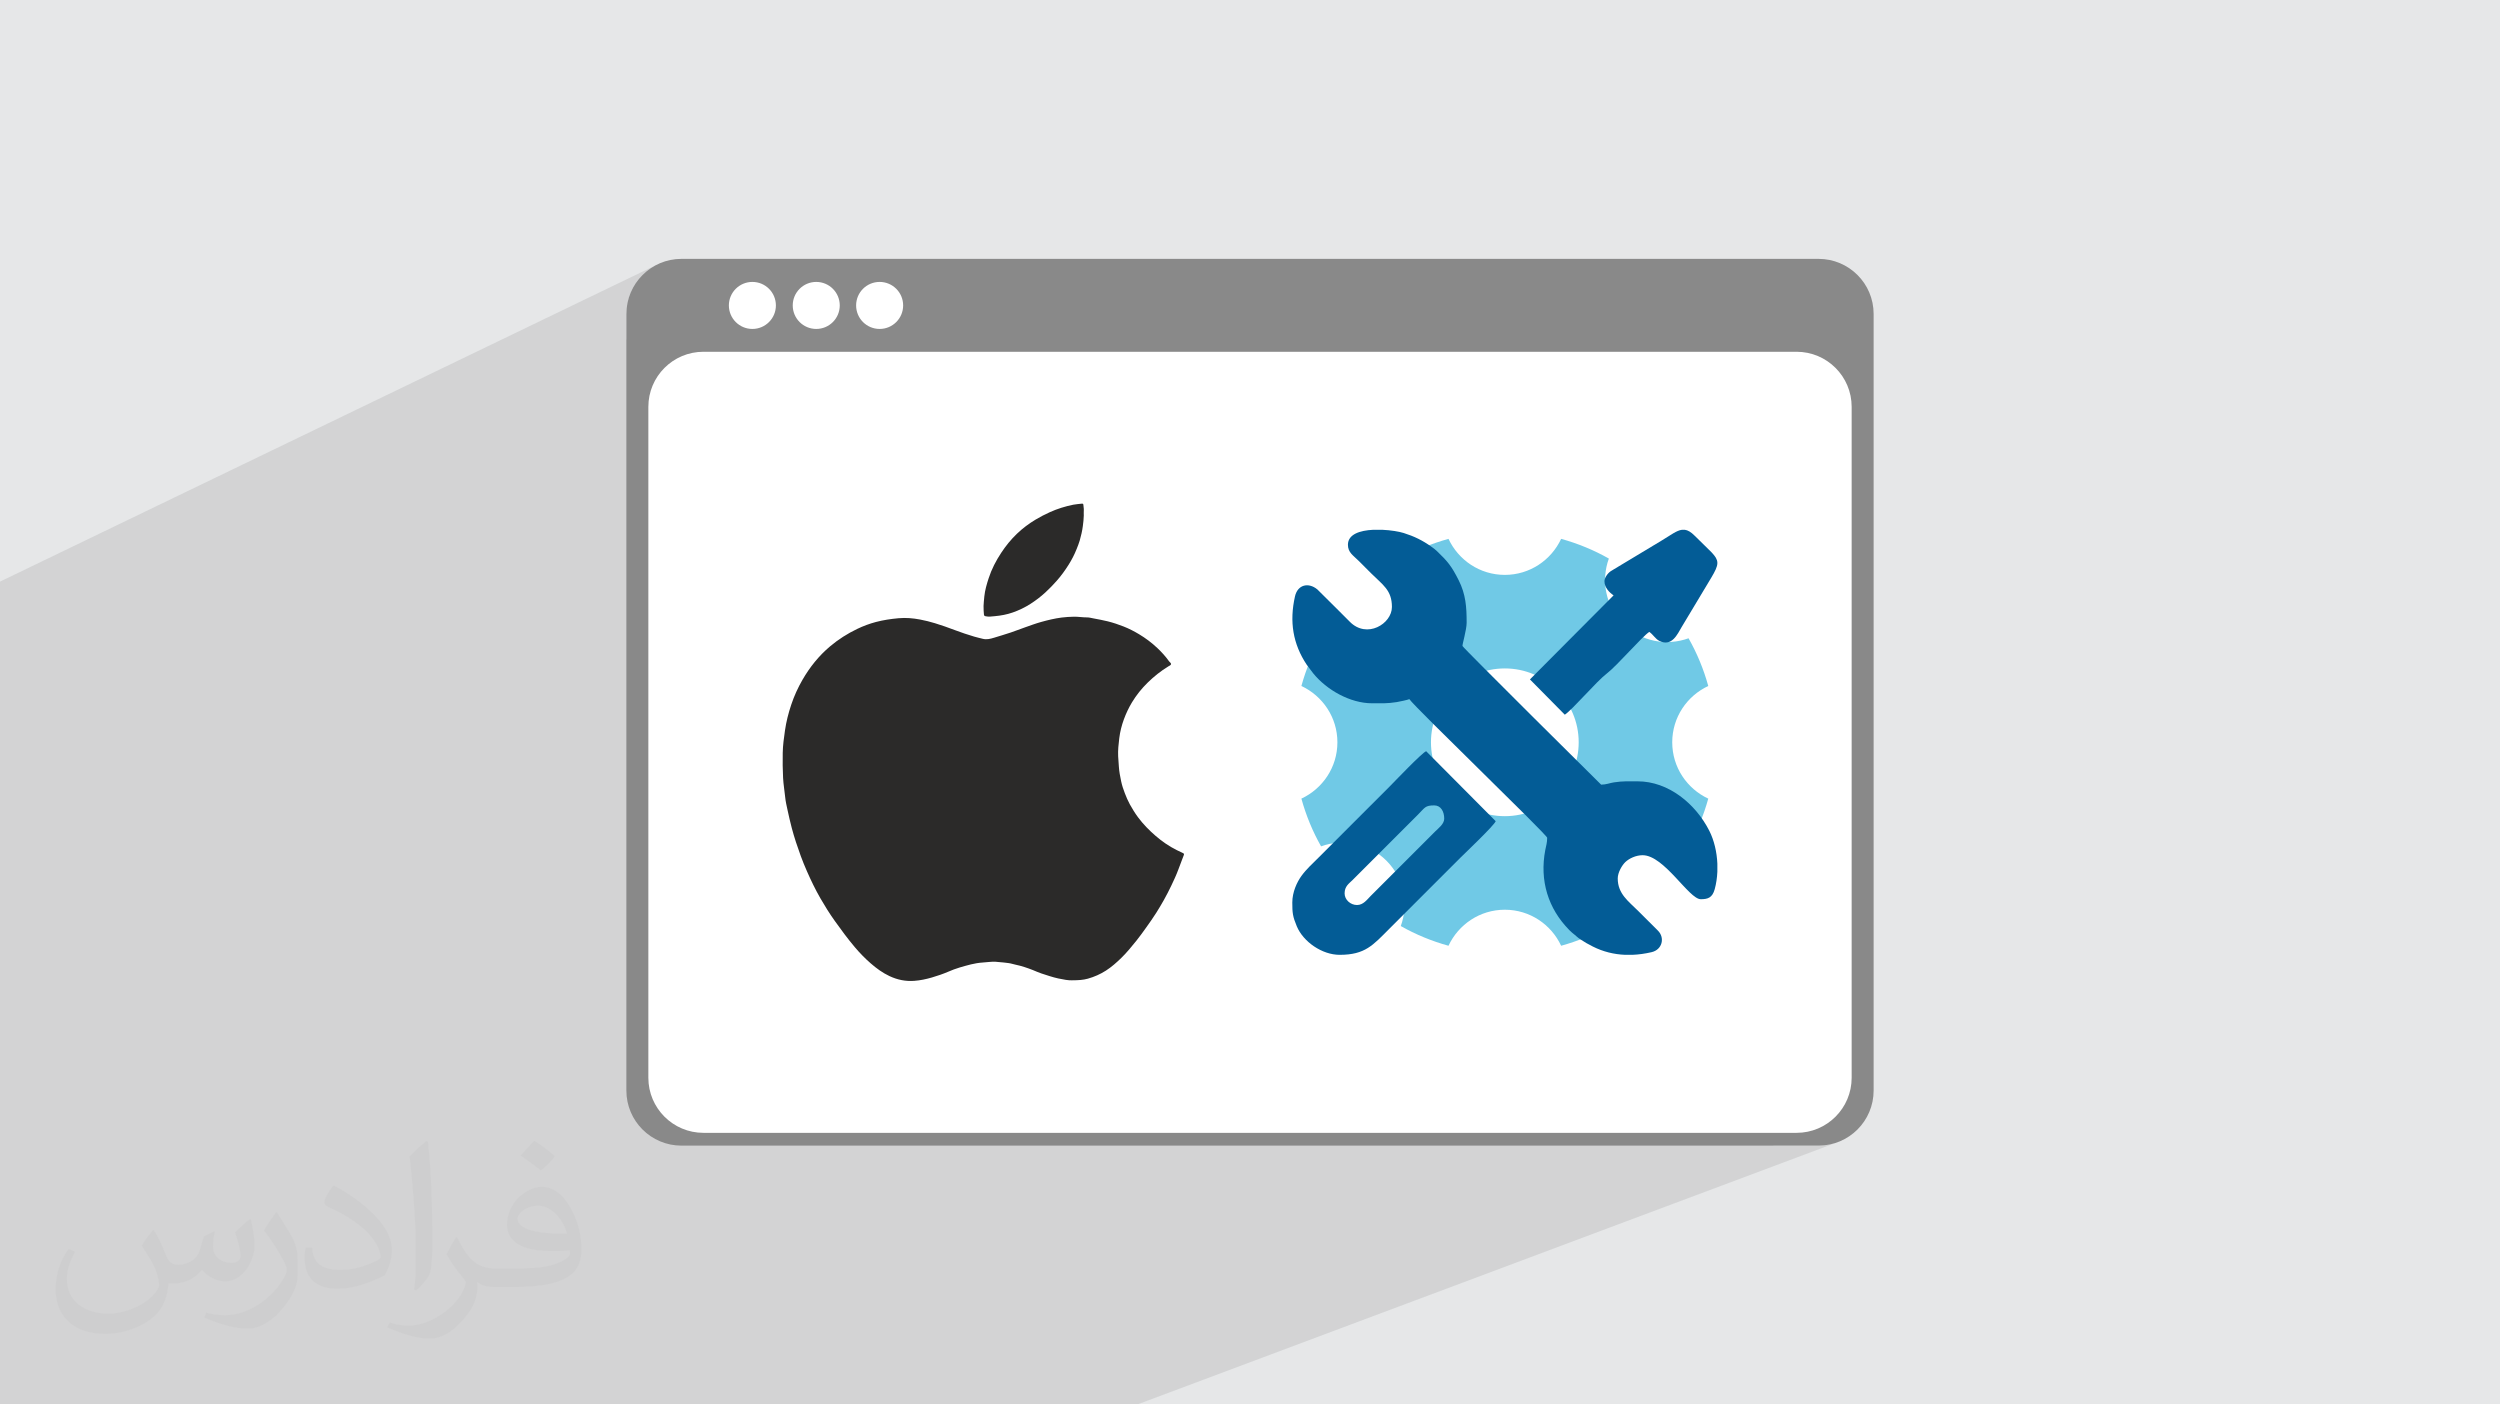
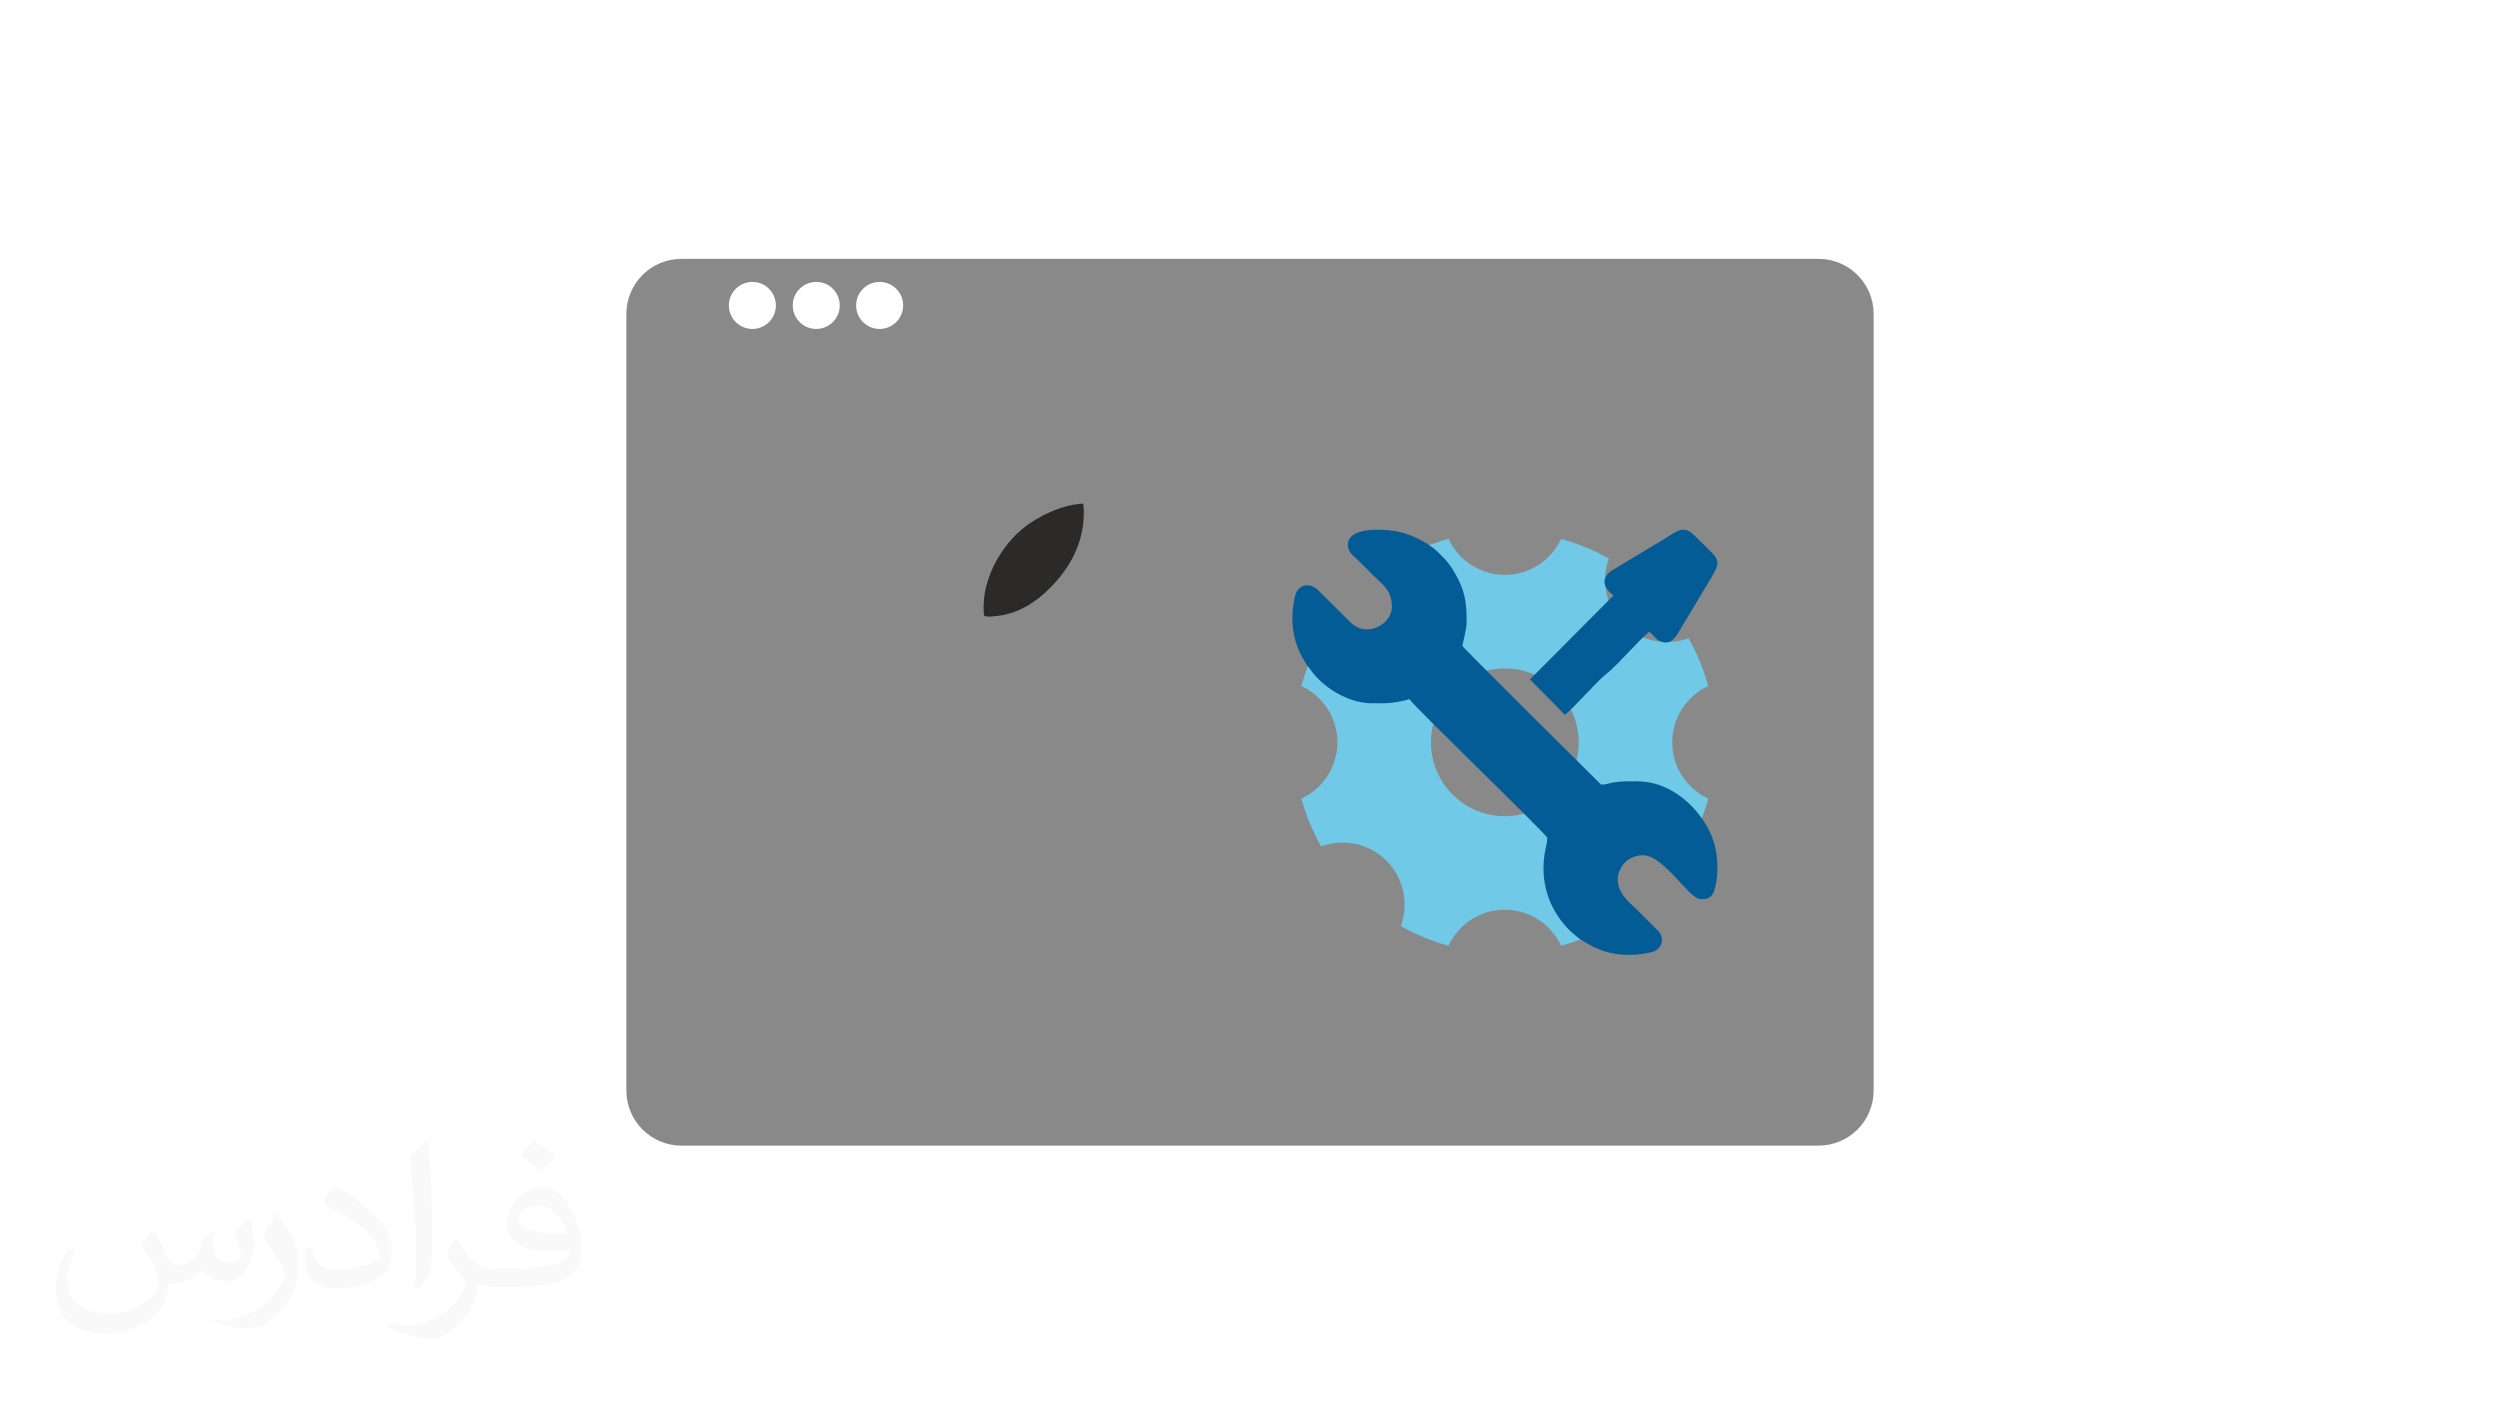
<svg xmlns="http://www.w3.org/2000/svg" xml:space="preserve" width="94.192mm" height="52.917mm" version="1.1" style="shape-rendering:geometricPrecision; text-rendering:geometricPrecision; image-rendering:optimizeQuality; fill-rule:evenodd; clip-rule:evenodd" viewBox="0 0 9404.92 5283.66">
  <defs>
    <style type="text/css">
   
    .fil7 {fill:#035C96}
    .fil0 {fill:#E6E7E8}
    .fil3 {fill:#898989;fill-rule:nonzero}
    .fil5 {fill:#2B2A29;fill-rule:nonzero}
    .fil6 {fill:#70C9E6;fill-rule:nonzero}
    .fil4 {fill:white;fill-rule:nonzero}
    .fil2 {fill:#373435;fill-opacity:0.031}
    .fil1 {fill:#2B2A29;fill-opacity:0.102}
   
  </style>
  </defs>
  <g id="Layer_x0020_1">
-     <polygon class="fil0" points="-0,0 9404.92,0 9404.92,5283.66 -0,5283.66 " />
-     <polygon class="fil1" points="3722.07,5283.66 1896.84,5283.66 1896.1,5283.66 1853.34,5283.66 1828.5,5283.66 1645.34,5283.66 1622.04,5283.66 1606.32,5283.66 1541.49,5283.66 1538.98,5283.66 1529.83,5283.66 1481.77,5283.66 1423.59,5283.66 1143.31,5283.66 1116.42,5283.66 1036.24,5283.66 1028.88,5283.66 1020.72,5283.66 988,5283.66 972.06,5283.66 891.37,5283.66 846.99,5283.66 812.11,5283.66 664.52,5283.66 569.39,5283.66 492.88,5283.66 458.58,5283.66 457.29,5283.66 298.19,5283.66 244.8,5283.66 217.35,5283.66 185.9,5283.66 185.88,5283.66 181.67,5283.66 141.32,5283.66 141.31,5283.66 140.58,5283.66 77.45,5283.66 67.03,5283.66 55.73,5283.66 -0,5283.66 -0,5274.08 -0,5268.1 -0,5253.03 -0,5250.15 -0,5246.45 -0,5241.17 -0,5233.8 -0,5207.42 -0,5191.31 -0,5174.44 -0,5167.92 -0,5152.53 -0,5136.81 -0,5135.02 -0,5134.97 -0,5131.45 -0,5130.74 -0,5127.04 -0,5117.71 -0,5082.74 -0,5064.9 -0,5060.43 -0,5045 -0,5033.35 -0,5016.99 -0,4993.3 -0,4973.43 -0,4965.42 -0,4913.11 -0,4905.68 -0,4893.83 -0,4872.89 -0,4862.26 -0,4854.21 -0,4823.32 -0,4803.51 -0,4790.99 -0,4744.14 -0,4719.6 -0,4690.74 -0,4689.94 -0,4681.12 -0,4664.06 -0,4638.09 -0,4600.36 -0,4600.05 -0,4593.51 -0,4577.26 -0,4575.61 -0,4574.94 -0,4542.79 -0,4531.28 -0,4528.14 -0,4518.23 -0,4512.8 -0,4400.64 -0,4384.14 -0,4378.43 -0,4374.04 -0,4351.67 -0,4330.94 -0,4328.6 -0,4324.1 -0,4281.53 -0,4261.97 -0,4254.8 -0,4228.44 -0,4211.17 -0,4121.85 -0,4046.78 -0,3985.84 -0,3984.85 -0,3970.21 -0,3965.38 -0,3956.41 -0,3947.89 -0,3918.55 -0,3918.52 -0,3895.14 -0,3885.69 -0,3829.55 -0,3820.96 -0,3802.1 -0,3801.94 -0,3760.39 -0,3718.96 -0,3698.96 -0,3695.36 -0,2796.81 -0,2744.66 -0,2692.53 -0,2640.25 -0,2623.88 -0,2615.21 -0,2586.39 -0,2576.36 -0,2555.67 -0,2533.97 -0,2518.65 -0,2509.86 -0,2411.54 -0,2402.62 -0,2311.17 -0,2187.97 2464.83,998.86 2447.74,1009.23 2431.8,1021.16 2417.08,1034.53 2403.71,1049.24 2391.79,1065.2 2381.4,1082.27 2372.68,1100.38 2365.72,1119.43 2360.62,1139.29 2357.47,1159.85 2356.4,1181.04 2356.4,1277.44 2796.02,1067.52 2812.62,1062.37 2830.45,1060.57 2848.28,1062.37 2864.87,1067.52 2879.9,1075.68 2892.99,1086.48 2903.78,1099.57 2911.94,1114.58 2915.19,1125.04 3036.26,1067.52 3052.87,1062.37 3070.69,1060.57 3088.51,1062.37 3105.12,1067.52 3120.15,1075.68 3133.24,1086.48 3144.03,1099.57 3152.19,1114.58 3155.12,1124.05 3274.72,1067.52 3291.33,1062.37 3309.15,1060.57 3326.97,1062.37 3343.58,1067.52 3358.61,1075.68 3371.69,1086.48 3382.49,1099.57 3390.65,1114.58 3395.8,1131.19 3397.6,1149.01 3395.8,1166.83 3390.65,1183.44 3382.49,1198.47 3371.69,1211.56 3358.61,1222.36 3343.58,1230.52 3145.46,1323.33 6758.7,1323.33 6779.88,1324.39 6800.43,1327.53 6820.29,1332.64 6839.33,1339.6 6857.43,1348.33 6874.51,1358.7 6890.46,1370.63 6905.18,1384 6918.56,1398.71 6930.48,1414.67 6940.86,1431.74 6949.59,1449.86 6956.56,1468.9 6961.66,1488.76 6964.81,1509.32 6965.87,1530.51 6965.87,4054.47 6964.81,4075.66 6961.66,4096.23 6956.56,4116.09 6949.59,4135.13 6940.86,4153.24 6930.48,4170.33 6918.56,4186.27 6905.18,4200.99 6890.46,4214.36 6874.51,4226.28 6857.43,4236.67 6839.33,4245.39 6668.06,4309.81 6841.31,4309.81 6862.5,4308.74 6883.07,4305.59 6902.93,4300.49 6921.97,4293.52 4278.26,5283.66 4243,5283.66 4078.69,5283.66 " />
-     <path class="fil2" d="M578.49 4627.69c17.95,27.21 29.6,53.36 40.96,82.43 8.45,16.91 12.93,48.09 52.57,48.09 11.61,0 28.28,-3.42 43.06,-11.61 16.63,-8.73 29.32,-21.94 35.94,-42l15.85 -53.36 38.57 -19.02 2.64 2.64c-5.27,20.09 -6.59,39.36 -6.59,54.43 0,44.63 38.57,61.56 69.22,61.56 17.95,0 34.09,-8.73 34.09,-25.11 0,-21.13 -8.98,-57.06 -20.62,-89.29 17.95,-17.95 35.94,-35.94 56.53,-50.47l3.17 1.6c8.98,38.04 14,75.56 14,100.66 0,24.57 -10.83,51.79 -19.81,69.49 -18.49,34.87 -51.25,62.62 -90.87,62.62 -30.1,0 -63.65,-15.07 -86.66,-43.06l-1.32 0c-21.66,26.96 -55.22,51.25 -108.86,51.25l-16.63 0c-2.64,35.41 -10.29,60.49 -21.94,82.95 -31.95,62.34 -126.81,106.47 -216.1,106.47 -124.17,0 -186.51,-71.59 -186.51,-166.96 0,-58.91 19.27,-113.6 48.88,-152.42l24.29 10.04c-18.49,35.41 -30.91,68.68 -30.91,101.45 0,89.29 72.66,131.83 156.4,131.83 77.68,0 173.83,-49.41 191.28,-106.72 -6.59,-62.62 -30.1,-91.93 -66.04,-148.99 10.83,-19.02 24.83,-38.04 42.28,-58.38l3.17 0 0 0 0 0 -0.02 -0.09zm1432.13 -336.04c26.15,16.39 51.79,35.66 76.87,57.85 -14,19.81 -31.45,37.79 -53.11,53.64 -25.11,-20.34 -50.19,-37.79 -75.84,-56.27 17.42,-19.55 34.62,-38.29 52.04,-55.22l0 0 0 0 0 0 0 0 0 0 0.03 0zm13.47 244.11c-42.28,0 -76.87,27.75 -76.87,48.34 0,44.13 84.53,57.85 185.72,57.31 -12.68,-51.79 -57.06,-105.68 -108.86,-105.68l0.01 0.03zm-94.86 236.19c54.96,0 103.04,-1.6 139.74,-10.83 40.96,-10.29 75.56,-30.91 75.56,-45.17 0,-3.7 0,-8.19 -1.32,-11.89 -22.98,2.11 -49.41,2.11 -72.38,2.11 -74.49,0 -131.55,-16.91 -154.02,-58.66 -5.55,-11.61 -9.51,-24.57 -9.51,-39.36 0,-40.43 17.42,-79.79 48.09,-107 25.61,-22.45 53.89,-36.44 82.67,-36.44 52.04,0 93.51,41.75 122.57,107.54 15.85,35.94 26.68,77.4 26.68,129.72 0,34.87 -9.51,64.19 -31.17,85.85 -40.43,39.11 -114.92,53.89 -229.04,53.89l-51.79 0 0 0 -13.47 0c-28.28,0 -48.62,-5.02 -64.72,-17.42l-2.64 0c0.79,6.59 1.32,12.93 1.32,19.02 0,25.61 -8.45,58.38 -25.61,84.53 -50.72,75.3 -105.68,108.04 -153.24,108.04 -48.09,0 -107,-18.49 -160.11,-42.54l9.51 -18.49c17.17,7.13 40.96,11.89 73.7,11.89 85.85,0 198.66,-82.43 212.66,-163 -3.17,-6.59 -8.98,-15.32 -17.17,-24.57 -25.11,-29.85 -40.96,-54.68 -55.75,-80.83 12.68,-25.11 24.29,-45.17 35.13,-63.4l4.49 -0.53c36.72,74.77 69.99,117.55 144.23,117.55l11.61 0 0 0 53.89 0 0 0 0 0 0 0 0 0 0 0 0.09 0.01zm-371.98 79c6.34,-34.34 6.87,-72.91 6.87,-108.86l0 -53.36c0,-99.6 -12.68,-244.36 -22.98,-338.68 17.95,-19.27 43.06,-42 62.87,-57.31l5.81 1.6c13.47,118.62 16.63,256 16.63,383.06 0,33.3 -1.32,65.79 -4.49,89.55 -1.85,30.1 -19.27,52.83 -56.53,87.7l-8.19 -3.7zm-382.8 -157.19c1.85,46.77 24.83,83.49 105.15,83.49 49.93,0 92.19,-12.93 138.96,-35.13 8.45,-3.7 12.93,-8.73 12.93,-12.93 0,-29.32 -22.45,-68.15 -60.23,-103.55 -36.72,-33.3 -85.34,-62.62 -130.76,-82.18 -15.6,-6.59 -20.62,-13.47 -20.62,-20.09 0,-13.47 17.95,-41.75 32.77,-62.09l5.02 -0.53c52.04,27.21 110.17,67.64 153.24,112.53 39.11,41.47 63.4,83.49 63.4,129.19 0,33.81 -10.29,65.51 -26.96,95.11 -57.06,28.79 -117.83,50.72 -178.06,50.72 -73.17,0 -123.1,-34.34 -123.1,-114.92 0,-8.73 0,-22.19 3.17,-39.64l25.11 0 0 0 0 0 0 0 0 0 0 0 -0.02 0zm-132.37 -132.9l45.45 73.45c16.63,27.21 32.23,56.81 32.23,103.55l0 59.7c0,48.34 -30.91,100.13 -80.83,151.38 -39.11,34.62 -73.7,49.41 -105.68,49.41 -47.55,0 -101.98,-14.79 -164.85,-41.75l7.13 -18.49c19.81,5.27 42.79,9.77 71.06,9.77 90.36,-0.53 182.8,-66.57 225.08,-147.15 5.02,-9.26 6.87,-17.95 6.87,-24.04 0,-9.26 -5.02,-19.55 -8.98,-28.79 -22.98,-43.31 -48.62,-82.95 -76.87,-119.68 14.79,-23.25 29.6,-45.7 45.7,-67.9l3.7 0.53 0 0 0 0 0 0 0 0 0 0 -0.02 0.01z" />
+     <path class="fil2" d="M578.49 4627.69c17.95,27.21 29.6,53.36 40.96,82.43 8.45,16.91 12.93,48.09 52.57,48.09 11.61,0 28.28,-3.42 43.06,-11.61 16.63,-8.73 29.32,-21.94 35.94,-42l15.85 -53.36 38.57 -19.02 2.64 2.64c-5.27,20.09 -6.59,39.36 -6.59,54.43 0,44.63 38.57,61.56 69.22,61.56 17.95,0 34.09,-8.73 34.09,-25.11 0,-21.13 -8.98,-57.06 -20.62,-89.29 17.95,-17.95 35.94,-35.94 56.53,-50.47l3.17 1.6c8.98,38.04 14,75.56 14,100.66 0,24.57 -10.83,51.79 -19.81,69.49 -18.49,34.87 -51.25,62.62 -90.87,62.62 -30.1,0 -63.65,-15.07 -86.66,-43.06l-1.32 0c-21.66,26.96 -55.22,51.25 -108.86,51.25l-16.63 0c-2.64,35.41 -10.29,60.49 -21.94,82.95 -31.95,62.34 -126.81,106.47 -216.1,106.47 -124.17,0 -186.51,-71.59 -186.51,-166.96 0,-58.91 19.27,-113.6 48.88,-152.42l24.29 10.04c-18.49,35.41 -30.91,68.68 -30.91,101.45 0,89.29 72.66,131.83 156.4,131.83 77.68,0 173.83,-49.41 191.28,-106.72 -6.59,-62.62 -30.1,-91.93 -66.04,-148.99 10.83,-19.02 24.83,-38.04 42.28,-58.38l3.17 0 0 0 0 0 -0.02 -0.09zm1432.13 -336.04c26.15,16.39 51.79,35.66 76.87,57.85 -14,19.81 -31.45,37.79 -53.11,53.64 -25.11,-20.34 -50.19,-37.79 -75.84,-56.27 17.42,-19.55 34.62,-38.29 52.04,-55.22l0 0 0 0 0 0 0 0 0 0 0.03 0zm13.47 244.11c-42.28,0 -76.87,27.75 -76.87,48.34 0,44.13 84.53,57.85 185.72,57.31 -12.68,-51.79 -57.06,-105.68 -108.86,-105.68l0.01 0.03zm-94.86 236.19c54.96,0 103.04,-1.6 139.74,-10.83 40.96,-10.29 75.56,-30.91 75.56,-45.17 0,-3.7 0,-8.19 -1.32,-11.89 -22.98,2.11 -49.41,2.11 -72.38,2.11 -74.49,0 -131.55,-16.91 -154.02,-58.66 -5.55,-11.61 -9.51,-24.57 -9.51,-39.36 0,-40.43 17.42,-79.79 48.09,-107 25.61,-22.45 53.89,-36.44 82.67,-36.44 52.04,0 93.51,41.75 122.57,107.54 15.85,35.94 26.68,77.4 26.68,129.72 0,34.87 -9.51,64.19 -31.17,85.85 -40.43,39.11 -114.92,53.89 -229.04,53.89l-51.79 0 0 0 -13.47 0c-28.28,0 -48.62,-5.02 -64.72,-17.42l-2.64 0c0.79,6.59 1.32,12.93 1.32,19.02 0,25.61 -8.45,58.38 -25.61,84.53 -50.72,75.3 -105.68,108.04 -153.24,108.04 -48.09,0 -107,-18.49 -160.11,-42.54l9.51 -18.49c17.17,7.13 40.96,11.89 73.7,11.89 85.85,0 198.66,-82.43 212.66,-163 -3.17,-6.59 -8.98,-15.32 -17.17,-24.57 -25.11,-29.85 -40.96,-54.68 -55.75,-80.83 12.68,-25.11 24.29,-45.17 35.13,-63.4l4.49 -0.53c36.72,74.77 69.99,117.55 144.23,117.55l11.61 0 0 0 53.89 0 0 0 0 0 0 0 0 0 0 0 0.09 0.01zm-371.98 79c6.34,-34.34 6.87,-72.91 6.87,-108.86l0 -53.36c0,-99.6 -12.68,-244.36 -22.98,-338.68 17.95,-19.27 43.06,-42 62.87,-57.31l5.81 1.6c13.47,118.62 16.63,256 16.63,383.06 0,33.3 -1.32,65.79 -4.49,89.55 -1.85,30.1 -19.27,52.83 -56.53,87.7l-8.19 -3.7zm-382.8 -157.19c1.85,46.77 24.83,83.49 105.15,83.49 49.93,0 92.19,-12.93 138.96,-35.13 8.45,-3.7 12.93,-8.73 12.93,-12.93 0,-29.32 -22.45,-68.15 -60.23,-103.55 -36.72,-33.3 -85.34,-62.62 -130.76,-82.18 -15.6,-6.59 -20.62,-13.47 -20.62,-20.09 0,-13.47 17.95,-41.75 32.77,-62.09l5.02 -0.53c52.04,27.21 110.17,67.64 153.24,112.53 39.11,41.47 63.4,83.49 63.4,129.19 0,33.81 -10.29,65.51 -26.96,95.11 -57.06,28.79 -117.83,50.72 -178.06,50.72 -73.17,0 -123.1,-34.34 -123.1,-114.92 0,-8.73 0,-22.19 3.17,-39.64l25.11 0 0 0 0 0 0 0 0 0 0 0 -0.02 0zm-132.37 -132.9l45.45 73.45c16.63,27.21 32.23,56.81 32.23,103.55l0 59.7c0,48.34 -30.91,100.13 -80.83,151.38 -39.11,34.62 -73.7,49.41 -105.68,49.41 -47.55,0 -101.98,-14.79 -164.85,-41.75c19.81,5.27 42.79,9.77 71.06,9.77 90.36,-0.53 182.8,-66.57 225.08,-147.15 5.02,-9.26 6.87,-17.95 6.87,-24.04 0,-9.26 -5.02,-19.55 -8.98,-28.79 -22.98,-43.31 -48.62,-82.95 -76.87,-119.68 14.79,-23.25 29.6,-45.7 45.7,-67.9l3.7 0.53 0 0 0 0 0 0 0 0 0 0 -0.02 0.01z" />
    <path class="fil3" d="M6841.31 973.86l-4277.71 0c-114.45,0 -207.2,92.74 -207.2,207.19l0 2921.57c0,114.4 92.75,207.2 207.2,207.2l4277.71 0c114.45,0 207.2,-92.8 207.2,-207.2l0 -2921.57c0,-114.45 -92.75,-207.19 -207.2,-207.19z" />
-     <path class="fil4" d="M6758.7 1323.33l-4112.41 0c-114.45,0 -207.2,92.74 -207.2,207.19l0 2523.96c0,114.45 92.75,207.2 207.2,207.2l4112.41 0c114.38,0 207.18,-92.75 207.18,-207.2l0 -2523.96c0,-114.45 -92.8,-207.19 -207.18,-207.19z" />
    <path class="fil4" d="M2918.89 1149.01c0,48.86 -39.6,88.46 -88.44,88.46 -48.86,0 -88.47,-39.6 -88.47,-88.46 0,-48.85 39.61,-88.44 88.47,-88.44 48.84,0 88.44,39.59 88.44,88.44z" />
    <path class="fil4" d="M3159.14 1149.01c0,48.86 -39.59,88.46 -88.45,88.46 -48.85,0 -88.45,-39.6 -88.45,-88.46 0,-48.85 39.6,-88.44 88.45,-88.44 48.86,0 88.45,39.59 88.45,88.44z" />
    <path class="fil4" d="M3397.6 1149.01c0,48.86 -39.6,88.46 -88.45,88.46 -48.85,0 -88.45,-39.6 -88.45,-88.46 0,-48.85 39.6,-88.44 88.45,-88.44 48.85,0 88.45,39.59 88.45,88.44z" />
    <g id="_2881480661536">
-       <path class="fil5" d="M4033.39 3687.92c-13.75,0.62 -32.97,-2.87 -52.35,-7.06 -21.81,-4.76 -42.74,-12.09 -63.78,-18.93 -10.86,-3.51 -21.43,-8.63 -32.17,-12.81 -20.97,-8.13 -42.22,-15.45 -64.34,-19.97 -9.17,-1.89 -18.09,-5.1 -27.45,-6.17 -11.77,-1.35 -23.51,-3.07 -35.34,-3.72 -4.68,-0.27 -9.26,-1.19 -13.96,-1.31 -16,-0.39 -31.79,2.03 -47.68,3.05 -29.67,1.88 -57.77,10.46 -85.95,18.6 -14.64,4.22 -28.95,9.86 -42.97,15.86 -20.18,8.64 -40.91,15.74 -61.88,21.83 -21.54,6.25 -43.47,10.95 -66.1,12.6 -33,2.43 -63.78,-4.01 -93.5,-18.05 -25.98,-12.27 -48.75,-28.94 -70.3,-47.72 -21.59,-18.82 -41.53,-39.27 -59.91,-61.07 -26.81,-31.78 -51.51,-65.25 -75.65,-99.18 -19.42,-27.31 -37.11,-55.61 -53.8,-84.61 -18.9,-32.85 -35.32,-66.99 -50.57,-101.67 -8.28,-18.83 -16.15,-37.9 -23.2,-57.24 -12.65,-34.63 -24.38,-69.64 -33.85,-105.31 -5.94,-22.36 -10.99,-44.96 -15.92,-67.57 -3.52,-16.19 -7.39,-32.46 -8.94,-48.9 -2.26,-23.95 -6.6,-47.64 -7.83,-71.71 -1.64,-31.59 -1.95,-63.11 -1.35,-94.78 0.54,-28.3 4.41,-56 8.41,-83.84 4.78,-33.24 13,-65.56 23.66,-97.37 10.96,-32.78 25.17,-64.01 42.44,-93.85 27.52,-47.49 61.3,-89.82 103.48,-125.37 31.32,-26.39 65.52,-48.13 102.32,-65.77 22.58,-10.82 46.12,-19.64 70.34,-26.02 27.82,-7.33 56.22,-11.51 84.94,-14.12 27.43,-2.51 54.26,-0.2 81.15,4.9 19.07,3.62 37.83,8.33 56.37,14 25.11,7.64 49.76,16.42 74.3,25.73 23.92,9.09 48.31,17.12 72.84,24.5 10.42,3.16 21.22,5.37 31.8,8.18 15.03,4.02 29.19,0.21 43.3,-4.09 20.89,-6.38 41.84,-12.63 62.57,-19.56 17.78,-5.95 35.2,-12.92 52.89,-19.11 20.4,-7.12 40.64,-14.8 61.43,-20.55 25.25,-7.01 50.88,-13.27 76.86,-16.59 15.03,-1.92 30.41,-2.79 45.75,-3.13 16.66,-0.38 33.01,2.68 49.61,2.59 8.02,-0.04 16.09,2.15 24.07,3.66 18.11,3.45 36.24,6.68 54.18,11.16 20.37,5.09 40.22,11.73 59.65,19.39 20.05,7.91 39.29,17.78 57.89,28.92 25.11,15.04 48.32,32.48 69.45,52.52 16.05,15.22 30.99,31.67 43.87,49.77 2.63,3.7 8.61,6.72 6.95,11.42 -1.19,3.33 -6.46,5.38 -10.12,7.64 -27.87,17.09 -53.35,37.34 -76.7,60.1 -23.08,22.51 -43.24,47.49 -59.97,75.25 -12.19,20.23 -22.13,41.45 -30.24,63.45 -8.58,23.22 -14.53,47.35 -17.53,71.85 -2.73,22.31 -5.15,44.78 -4.09,67.35 0.6,12.73 1.84,25.48 2.61,38.19 1.16,19.17 4.84,37.8 8.78,56.43 3.17,14.99 8.01,29.63 13.56,43.9 5.53,14.27 11.34,28.42 18.78,41.9 9.38,16.99 19.48,33.48 31.09,49.11 19.36,26.07 41.88,48.99 66.35,70.08 24.24,20.93 50.42,38.95 79.21,53.3 7.82,3.89 15.71,7.62 23.59,11.34 3.56,1.68 4.53,3.44 3.07,7.25 -7.1,18.34 -14.11,36.72 -20.89,55.2 -7.45,20.28 -16.64,39.76 -25.9,59.24 -8.98,18.9 -18.55,37.46 -28.82,55.71 -8.89,15.8 -18.07,31.36 -27.8,46.65 -11.93,18.75 -24.6,36.99 -37.56,55.01 -12.21,16.97 -24.23,34.13 -37.38,50.38 -18.05,22.34 -36.17,44.69 -56.8,64.82 -17.95,17.48 -36.66,34.11 -57.78,47.69 -21.08,13.54 -43.78,23.62 -68.05,30.41 -17.44,4.88 -35.05,6.06 -59.02,6.17l-0.12 0.05z" />
      <path class="fil5" d="M3700.04 2280.61c0.4,-10.22 1.58,-23.57 2.97,-36.96 2.46,-23.5 8.98,-45.82 16.23,-68.13 11.19,-34.47 27.68,-66.21 47.57,-96.3 17.14,-25.91 36.58,-49.95 59.04,-71.42 21.29,-20.37 44.76,-37.95 70.08,-53.13 17.47,-10.47 35.5,-19.79 54.05,-28.14 28.07,-12.62 57.34,-21.69 87.46,-27.82 10.69,-2.18 21.72,-2.59 32.56,-4.02 3.79,-0.49 5.59,1.46 5.63,4.57 0.09,6.87 2.23,13.57 1.58,20.48 -0.58,6.58 0.02,13.16 -0.08,19.73 -0.19,13.1 -1.87,26.1 -3.49,39.1 -2.35,18.7 -6.69,36.93 -11.82,54.97 -3.07,10.78 -7.43,21.24 -11.55,31.71 -8.16,20.68 -18.36,40.44 -30.17,59.19 -13.52,21.43 -28.33,42.01 -45.23,60.99 -13.3,14.93 -27.11,29.3 -41.8,42.84 -17.53,16.15 -36.37,30.57 -56.41,43.4 -20.86,13.37 -43.09,24.07 -66.49,32.31 -21.97,7.75 -44.65,11.93 -67.82,14.02 -11.53,1.04 -22.96,2.95 -34.59,0.3 -4.03,-0.92 -5.82,-2.24 -6.25,-6.48 -0.93,-9.35 -1.49,-18.67 -1.43,-31.24l-0.02 0.04z" />
    </g>
    <path class="fil6" d="M5383.24 2792.5c0,153.47 124.35,277.92 277.84,277.92 153.44,0 277.9,-124.45 277.9,-277.92 0,-153.47 -124.46,-277.92 -277.9,-277.92 -153.49,0 -277.84,124.45 -277.84,277.92zm489.71 -765.36c63.35,17.58 123.53,42.38 179.49,74.16 -30.14,83 -12.56,179.38 53.99,245.94 66.56,66.44 162.93,84.02 245.83,53.91 31.78,55.93 56.68,116.1 74.17,179.46 -79.93,37.33 -135.56,117.88 -135.56,211.9 0,94 55.64,174.55 135.56,211.88 -17.48,63.35 -42.39,123.53 -74.17,179.48 -82.89,-30.11 -179.27,-12.53 -245.83,54.02 -66.55,66.45 -84.13,162.91 -53.99,245.83 -55.96,31.78 -116.13,56.56 -179.49,74.15 -37.33,-79.91 -117.87,-135.56 -211.87,-135.56 -94.03,0 -174.46,55.66 -211.9,135.56 -63.35,-17.58 -123.53,-42.37 -179.49,-74.15 30.14,-82.91 12.54,-179.38 -53.91,-245.83 -66.53,-66.55 -162.91,-84.13 -245.91,-54.02 -31.78,-55.95 -56.58,-116.12 -74.07,-179.48 79.81,-37.33 135.46,-117.88 135.46,-211.88 0,-94.02 -55.66,-174.46 -135.46,-211.9 17.48,-63.35 42.29,-123.53 74.07,-179.46 82.99,30.11 179.38,12.53 245.91,-53.91 66.45,-66.56 84.05,-162.93 53.91,-245.94 55.96,-31.78 116.13,-56.57 179.49,-74.16 37.44,79.93 117.87,135.56 211.9,135.56 94,0 174.54,-55.64 211.87,-135.56z" />
    <g id="_2881480664704">
      <path class="fil7" d="M5070.84 2049.19c0,29.26 19.63,39.94 39.82,60.12 16.38,16.39 30.46,30.47 46.85,46.85 44.36,44.37 78.85,63.44 78.85,127.27 0,63.28 -94.25,120.91 -158.53,55.47 -16.7,-17.01 -31.49,-31.55 -48.38,-48.44l-73.67 -73.12c-33.71,-27.7 -74.17,-17.87 -84.11,26.2 -21.43,94.9 -7.89,179.03 44.26,257.26l24.16 32.04c50.96,63.04 139.81,112.87 221.31,112.87 35.98,0 56.36,1.29 92.43,-4.37 9.91,-1.56 42.21,-8.41 48.11,-11.23 21.4,31.94 518.45,510.16 518.45,521.56 0,18.92 -3.87,29.17 -7.1,46 -22,114.75 10.61,220.54 90.62,301.46 8.35,8.44 11.11,10.34 19.97,17.5 8.67,7 10.42,9.88 20.76,16.72 17.49,11.58 28.59,17.89 47.51,27.45 38.88,19.65 79.81,29.5 121.69,31.22l27.19 0c23.92,-0.96 48.06,-4.4 72.22,-10.02 40.37,-9.4 50.99,-54.56 23.37,-81.41l-73.47 -73.32c-36.23,-36.22 -77.29,-64.45 -77.29,-122.57 0,-22.67 16.43,-50.16 28.77,-61.81 13.93,-13.13 39.02,-25.64 64.92,-25.64 81.14,0 174.21,165.52 218.62,165.52 25.94,0 43.62,-4.88 52.6,-37.97 5.59,-20.6 8.86,-42.79 9.87,-65.43l0 -30.32c-1.91,-43.9 -12.09,-87.69 -30.16,-123.43 -51.48,-101.83 -153.85,-186.32 -269.66,-186.32 -34.53,0 -55.4,-1.27 -89.73,3.95 -14.35,2.18 -29.04,8.54 -47.68,8.54 -0.32,0 -519.88,-515.06 -521.57,-521.57 -1.27,-4.91 15.62,-61.12 15.62,-87.45 0,-59.47 -3.17,-106.94 -30.16,-160.35 -27.66,-54.71 -41.78,-70.66 -81.44,-109.06 -6.92,-6.7 -12.71,-10.71 -20.88,-16.6 -32.57,-23.48 -65.29,-39.47 -104.46,-51.69 -17.02,-5.31 -47.76,-10.61 -80.54,-12.08l-34.2 0c-49.73,2.47 -94.93,16.76 -94.93,56.21z" />
-       <path class="fil7" d="M5105.19 3404.64c-24.96,0 -46.84,-19.91 -46.84,-43.72 0,-27 16.37,-36.67 30.44,-50.75 14.3,-14.3 26.31,-26.31 40.6,-40.6l204.57 -204.57c26.81,-26.81 26.85,-35.14 61.69,-35.14 23.96,0 37.47,21.86 37.47,49.97 0,20.1 -22.13,36.19 -33.57,47.63l-243.61 243.6c-12.88,12.88 -27.25,33.58 -50.75,33.58zm-243.6 -9.38c0,39.48 1.64,52.77 16.87,89.32 24.34,58.41 95.18,107.44 161.15,107.44 96.14,0 125.44,-36.42 186.61,-97.6l268.59 -268.58c12.89,-12.89 128.08,-122.13 131.95,-136.64l-261.57 -263.12c-14.69,4.52 -122.77,118.09 -135.84,131.17l-268.59 268.59c-22.63,22.62 -46.4,44 -64.83,69.46 -16.68,23.04 -34.33,60.47 -34.33,99.96z" />
      <path class="fil7" d="M6035.89 2186.61c0,24.36 19.47,43.12 34.36,53.09l-314.66 316.22 131.15 132.76c28.66,-18.78 118.93,-125.19 158.52,-155.4 38.52,-29.4 130.36,-136.78 159.28,-156.15 14.15,9.47 22.89,26.5 37.91,33.94 47.59,23.52 68.48,-26.45 84.07,-52.51l111.27 -185.42c14.75,-24.73 22.45,-40.61 22.85,-54.17l0 -2.26c-0.82,-25.53 -28.55,-43.89 -85.1,-101.1 -14.2,-14.36 -26.11,-21.19 -37.79,-22.64l-9.77 0c-20.76,2.46 -42.55,19.95 -76.76,40.43l-191.08 114.99c-13.12,8.76 -24.24,26.02 -24.24,38.22z" />
    </g>
  </g>
</svg>